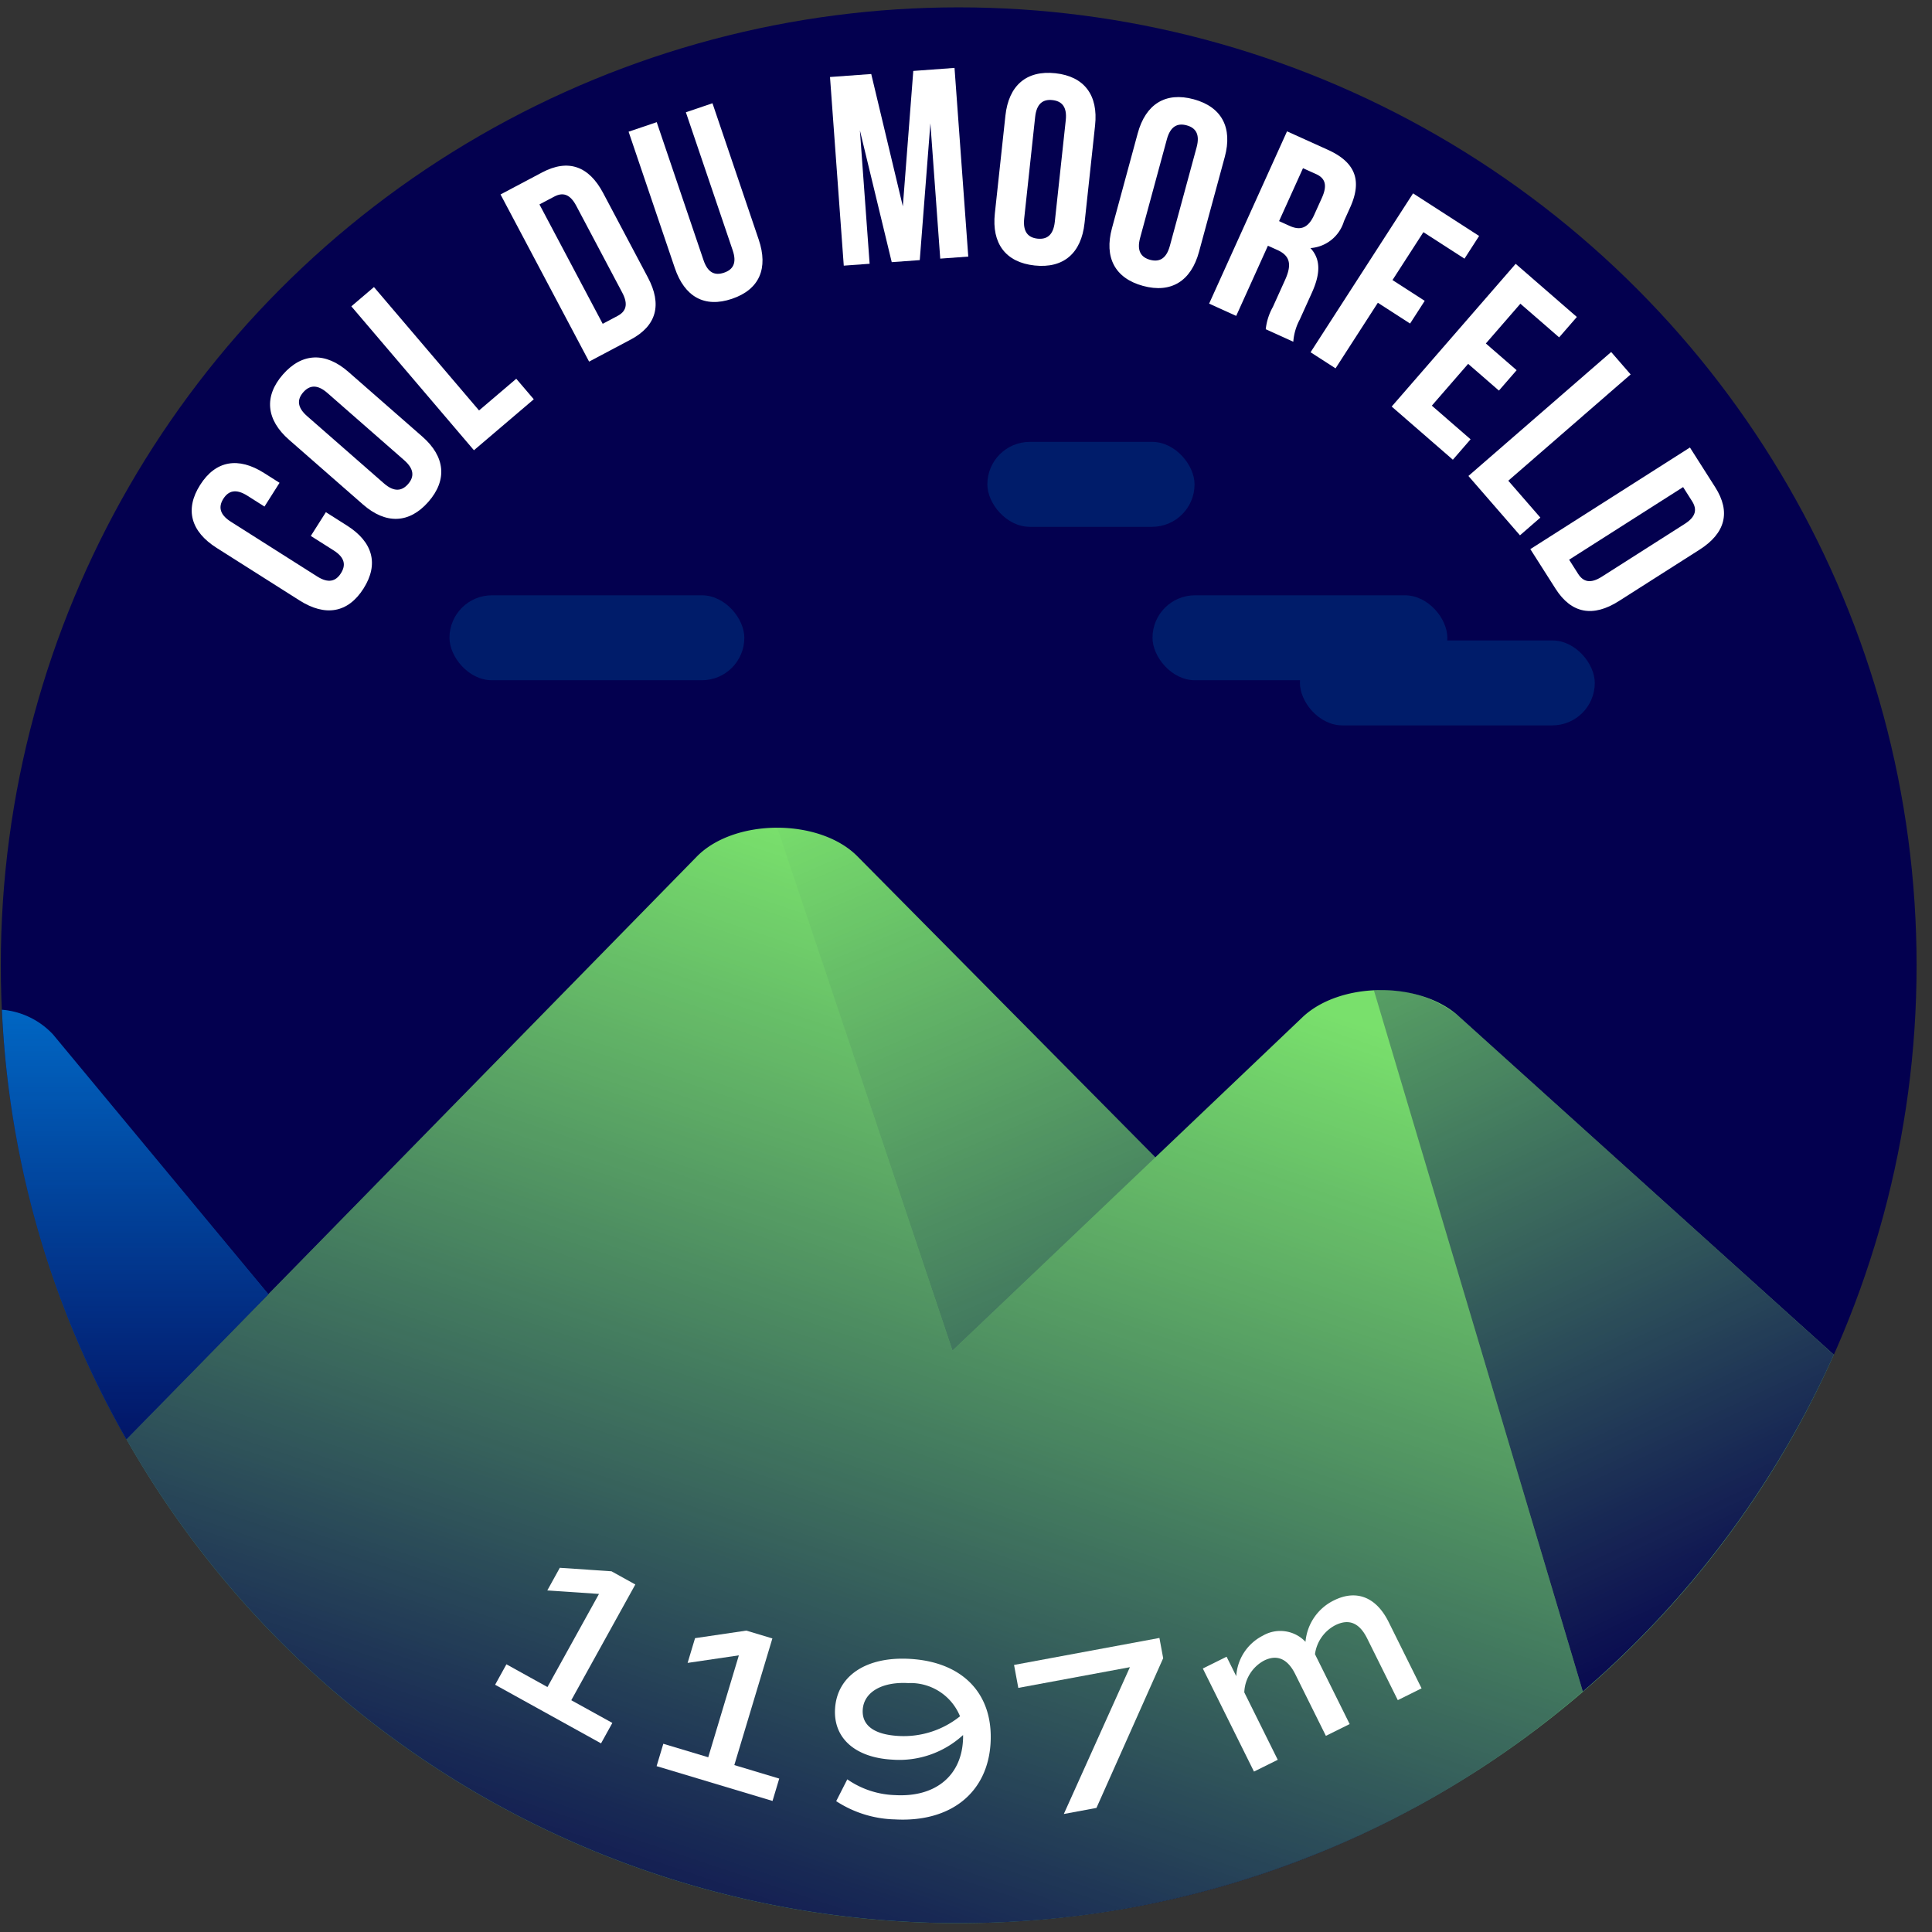
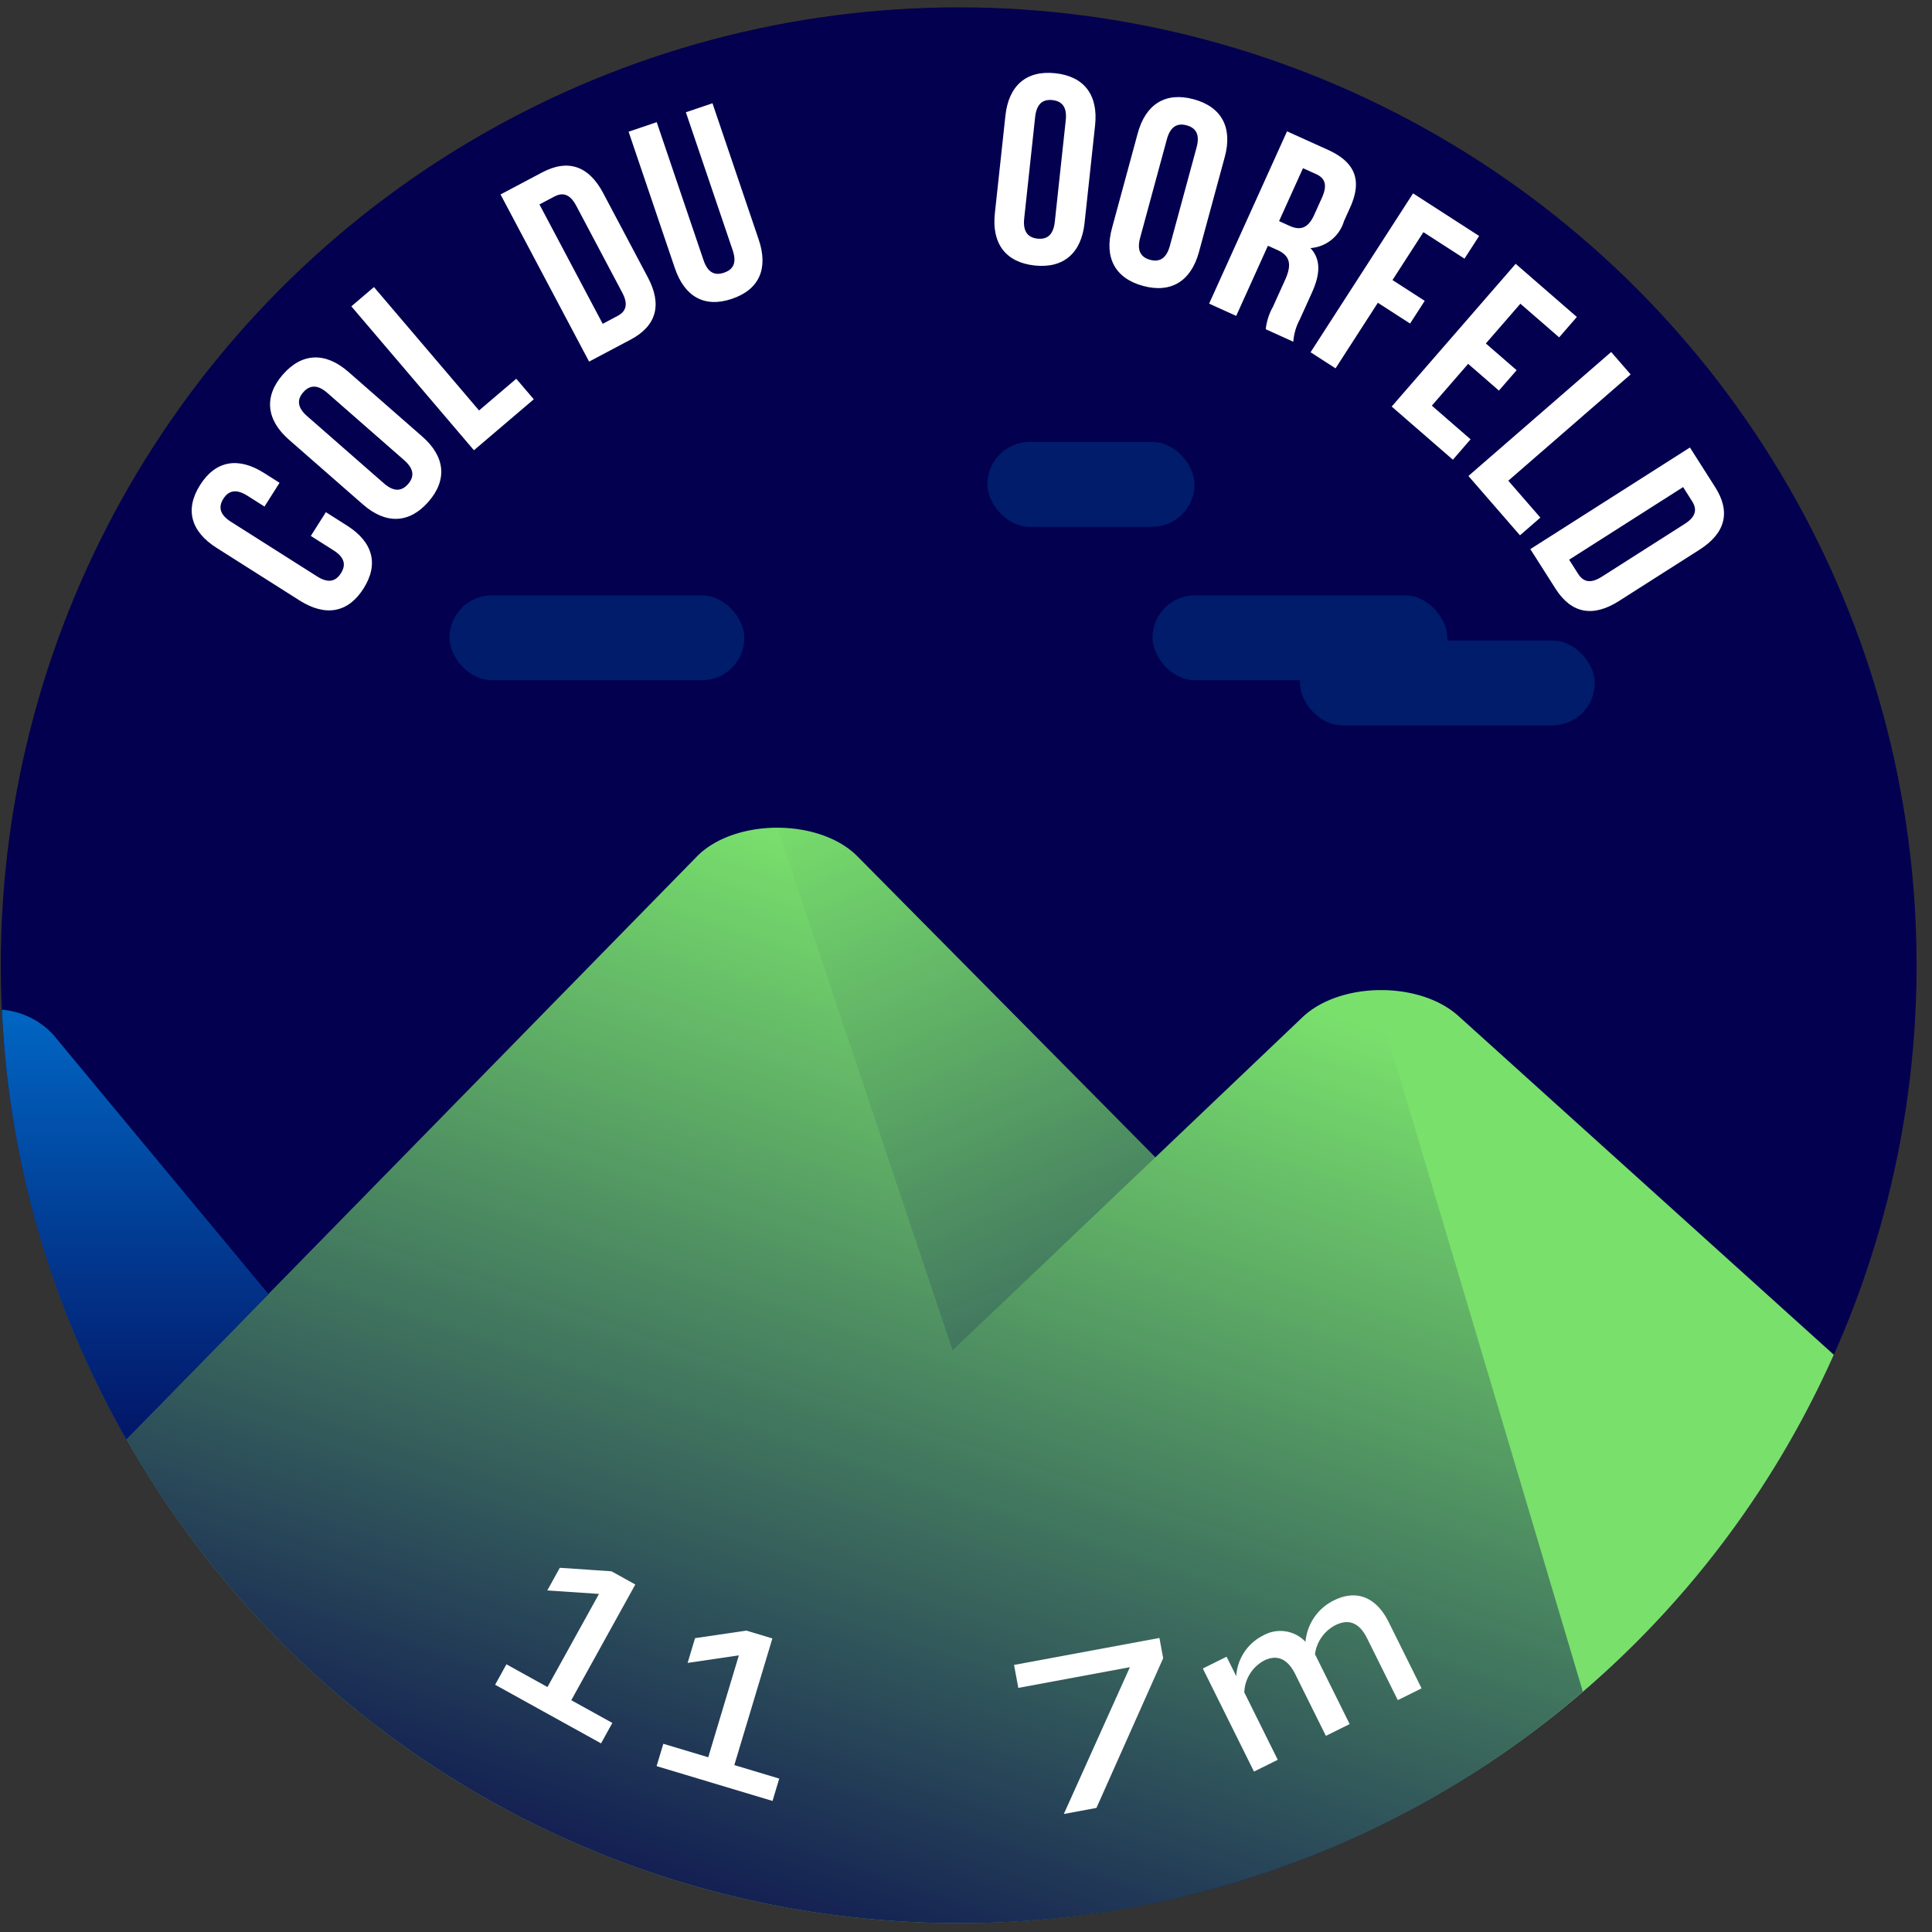
<svg xmlns="http://www.w3.org/2000/svg" xmlns:xlink="http://www.w3.org/1999/xlink" viewBox="0 0 120 120">
  <rect x="0" y="0" width="120" height="120" fill="#333333" stroke="none" />
  <defs>
    <style>.cls-1{fill:#03004f;}.cls-2{fill:#79e06c;}.cls-3{fill:#0074d3;}.cls-4{opacity:0.8;fill:url(#Dégradé_sans_nom_220);}.cls-5{fill:url(#Dégradé_sans_nom_220-2);}.cls-6{fill:url(#Dégradé_sans_nom_220-3);}.cls-7{fill:url(#Dégradé_sans_nom_220-4);}.cls-8{fill:#001c6a;}.cls-9{fill:#fff;}</style>
    <linearGradient id="Dégradé_sans_nom_220" x1="8.394" y1="88.924" x2="8.394" y2="58.081" gradientUnits="userSpaceOnUse">
      <stop offset="0" stop-color="#03004f" />
      <stop offset="1" stop-color="#03004f" stop-opacity="0" />
    </linearGradient>
    <linearGradient id="Dégradé_sans_nom_220-2" x1="110.043" y1="102.962" x2="81.28" y2="41.911" xlink:href="#Dégradé_sans_nom_220" />
    <linearGradient id="Dégradé_sans_nom_220-3" x1="42.694" y1="128.133" x2="66.434" y2="57.513" xlink:href="#Dégradé_sans_nom_220" />
    <linearGradient id="Dégradé_sans_nom_220-4" x1="82.61" y1="117.851" x2="52.642" y2="48.017" xlink:href="#Dégradé_sans_nom_220" />
  </defs>
  <title>moorfeld</title>
  <g id="pastille">
    <circle class="cls-1" cx="59.546" cy="59.954" r="59.497" />
  </g>
  <g id="blocs_variants" data-name="blocs variants">
    <path class="cls-2" d="M59.546,119.451A59.496,59.496,0,0,0,113.9,84.146L90.613,63.129c-2.409-2.203-7.38-2.171-9.723.062L71.761,71.885l-18.5-18.691c-2.355-2.378-7.618-2.378-9.972,0L7.852,89.396A59.461,59.461,0,0,0,59.546,119.451Z" />
    <path class="cls-3" d="M.118,62.717A59.139,59.139,0,0,0,7.852,89.396l8.818-9.008L3.294,64.254A4.876,4.876,0,0,0,.118,62.717Z" />
  </g>
  <g id="invariants">
    <path class="cls-4" d="M.119,62.731a59.138,59.138,0,0,0,7.733,26.665l8.818-9.008L3.294,64.254A4.825,4.825,0,0,0,.119,62.731Z" />
-     <path class="cls-5" d="M113.9,84.146,90.613,63.128a7.419,7.419,0,0,0-5.277-1.615L98.312,105.067A59.65,59.65,0,0,0,113.9,84.146Z" />
    <path class="cls-6" d="M59.546,119.451A59.246,59.246,0,0,0,98.312,105.067L85.34,61.528a6.988,6.988,0,0,0-4.451,1.663L71.761,71.885,59.16,83.89,48.275,51.41a7.093,7.093,0,0,0-4.986,1.784L7.852,89.396A59.461,59.461,0,0,0,59.546,119.451Z" />
    <path class="cls-7" d="M53.261,53.194a7.097,7.097,0,0,0-4.986-1.784L59.16,83.89,71.762,71.885l-2.605-2.632Z" />
    <rect class="cls-8" x="80.741" y="39.779" width="18.314" height="5.276" rx="2.638" ry="2.638" />
    <rect class="cls-8" x="27.918" y="36.975" width="18.314" height="5.276" rx="2.638" ry="2.638" />
    <rect class="cls-8" x="71.584" y="36.975" width="18.314" height="5.276" rx="2.638" ry="2.638" />
    <rect class="cls-8" x="61.326" y="27.446" width="12.87" height="5.276" rx="2.638" ry="2.638" />
  </g>
  <g id="typo">
    <path class="cls-9" d="M20.241,31.812l1.318.836c1.587,1.008,1.991,2.375,1.021,3.906-.97,1.531-2.381,1.75-3.969.744l-5.16-3.271c-1.588-1.008-1.992-2.377-1.021-3.906.971-1.531,2.381-1.75,3.969-.744l.964.611-.935,1.475-1.063-.674c-.709-.449-1.176-.309-1.491.188-.314.496-.243.979.466,1.428l5.358,3.398c.709.449,1.162.299,1.477-.197.314-.496.257-.971-.452-1.42l-1.418-.898Z" />
    <path class="cls-9" d="M17.949,27.312c-1.413-1.238-1.569-2.689-.376-4.053,1.193-1.361,2.653-1.4,4.066-.162l4.593,4.021c1.414,1.236,1.569,2.688.376,4.051-1.193,1.363-2.652,1.4-4.065.164Zm5.897,2.711c.631.551,1.114.484,1.5.043.387-.443.39-.93-.241-1.482l-4.77-4.176c-.631-.553-1.114-.484-1.5-.043s-.39.93.241,1.482Z" />
    <path class="cls-9" d="M21.822,19.027l1.405-1.197,6.527,7.664,2.312-1.969,1.088,1.275-3.717,3.166Z" />
    <path class="cls-9" d="M31.089,12.078l2.581-1.367c1.631-.863,2.912-.385,3.792,1.277l2.782,5.25c.88,1.662.558,2.99-1.073,3.855l-2.581,1.367Zm2.417.619,3.929,7.416.919-.488c.519-.273.689-.707.296-1.447L35.791,12.779c-.393-.742-.846-.844-1.365-.568Z" />
    <path class="cls-9" d="M40.79,7.588,43.699,16.166c.27.793.716.961,1.271.771.556-.188.809-.592.54-1.387l-2.909-8.576,1.652-.561L47.124,14.879c.603,1.779.058,3.098-1.657,3.68s-2.95-.133-3.553-1.912L39.043,8.18Z" />
-     <path class="cls-9" d="M56.077,12.816l.649-8.41,2.561-.188.854,11.719-1.741.127L57.788,7.66l-.66,8.496-1.741.127L53.41,8.098l.604,8.285L52.408,16.5,51.553,4.783l2.561-.186Z" />
    <path class="cls-9" d="M62.448,7.184c.202-1.869,1.301-2.83,3.102-2.635,1.801.193,2.67,1.367,2.468,3.234l-.655,6.072c-.202,1.867-1.301,2.828-3.103,2.635-1.801-.195-2.67-1.369-2.468-3.236Zm1.167,6.385c-.09.834.243,1.189.826,1.254.584.062.985-.215,1.075-1.049l.68-6.305c.09-.834-.243-1.189-.826-1.252-.584-.064-.985.213-1.075,1.047Z" />
    <path class="cls-9" d="M70.666,8.281c.492-1.814,1.729-2.59,3.477-2.115s2.422,1.77,1.93,3.582l-1.6,5.893c-.492,1.814-1.729,2.592-3.477,2.117s-2.422-1.771-1.93-3.584Zm.15,6.488c-.22.811.053,1.215.62,1.369.566.152,1.006-.059,1.226-.867l1.661-6.119c.22-.811-.053-1.215-.62-1.367-.567-.154-1.006.057-1.226.865Z" />
    <path class="cls-9" d="M78.618,20.449a3.611,3.611,0,0,1,.442-1.383l.76-1.682c.449-.994.279-1.514-.486-1.859l-.581-.262L76.783,19.621l-1.682-.762L79.94,8.158,82.478,9.305c1.743.789,2.125,1.938,1.379,3.588l-.38.842a2.345,2.345,0,0,1-2.083,1.674c.682.73.591,1.666.086,2.781l-.747,1.652a3.46,3.46,0,0,0-.404,1.383Zm2.313-10.002-1.486,3.287.657.297c.627.283,1.134.182,1.521-.676l.477-1.055c.346-.764.238-1.219-.358-1.488Z" />
    <path class="cls-9" d="M86.49,17.395l2.002,1.291L87.583,20.096l-2.002-1.291-2.628,4.074-1.551-1,6.366-9.869,4.103,2.646-.909,1.41-2.552-1.646Z" />
    <path class="cls-9" d="M92.289,21.334l1.912,1.66-1.1,1.266-1.912-1.66-2.255,2.596,2.406,2.09-1.1,1.268L86.44,25.252l7.701-8.865,3.8,3.301-1.1,1.266-2.407-2.09Z" />
    <path class="cls-9" d="M100.072,21.863l1.21,1.393-7.599,6.602,1.992,2.291L94.408,33.25l-3.202-3.686Z" />
    <path class="cls-9" d="M104.965,27.795l1.569,2.465c.992,1.557.615,2.871-.971,3.881l-5.013,3.193c-1.586,1.01-2.937.795-3.929-.762l-1.569-2.465Zm-.424,2.459-7.08,4.51.559.879c.316.494.76.629,1.468.18l5.154-3.283c.708-.451.773-.91.458-1.406Z" />
  </g>
  <g id="altitude">
    <path class="cls-9" d="M38.034,107.014l-.702,1.27-6.579-3.641.702-1.27,2.549,1.412,3.2-5.783-3.21-.217.777-1.406,3.21.217,1.48.82-3.978,7.188Z" />
    <path class="cls-9" d="M48.4,110.471l-.417,1.389-7.2-2.162.417-1.389,2.79.838,1.902-6.33-3.183.469.462-1.537,3.183-.469,1.62.486-2.364,7.867Z" />
-     <path class="cls-9" d="M61.526,108.262c-.177,3.094-2.488,4.941-5.951,4.744a6.958,6.958,0,0,1-3.637-1.133l.689-1.355a5.5,5.5,0,0,0,2.977.98c2.455.139,4.081-1.162,4.207-3.377a2.818,2.818,0,0,0,.006-.355,5.852,5.852,0,0,1-4.415,1.527c-2.284-.129-3.64-1.332-3.536-3.148.117-2.057,1.937-3.264,4.647-3.109C59.806,103.223,61.7,105.211,61.526,108.262Zm-1.898-1.66a3.315,3.315,0,0,0-3.214-2.062c-1.646-.094-2.766.568-2.828,1.662-.056.979.724,1.535,2.214,1.621A5.581,5.581,0,0,0,59.628,106.602Z" />
    <path class="cls-9" d="M72.014,101.736l.233,1.258L68.103,112.293l-2.027.377,4.105-9.119L63.249,104.838l-.265-1.426Z" />
    <path class="cls-9" d="M86.25,100.744l2.047,4.123-1.477.732L84.919,101.77c-.48-.967-1.127-1.248-1.98-.826a2.385,2.385,0,0,0-1.263,1.801l2.154,4.34-1.477.732-1.901-3.83c-.48-.967-1.14-1.242-1.941-.844a2.336,2.336,0,0,0-1.226,1.973l2.079,4.188-1.477.732-3.177-6.402,1.476-.732.6,1.209a3.022,3.022,0,0,1,1.653-2.518,2.154,2.154,0,0,1,2.648.383,3.163,3.163,0,0,1,1.768-2.574C84.267,98.699,85.492,99.217,86.25,100.744Z" />
  </g>
</svg>